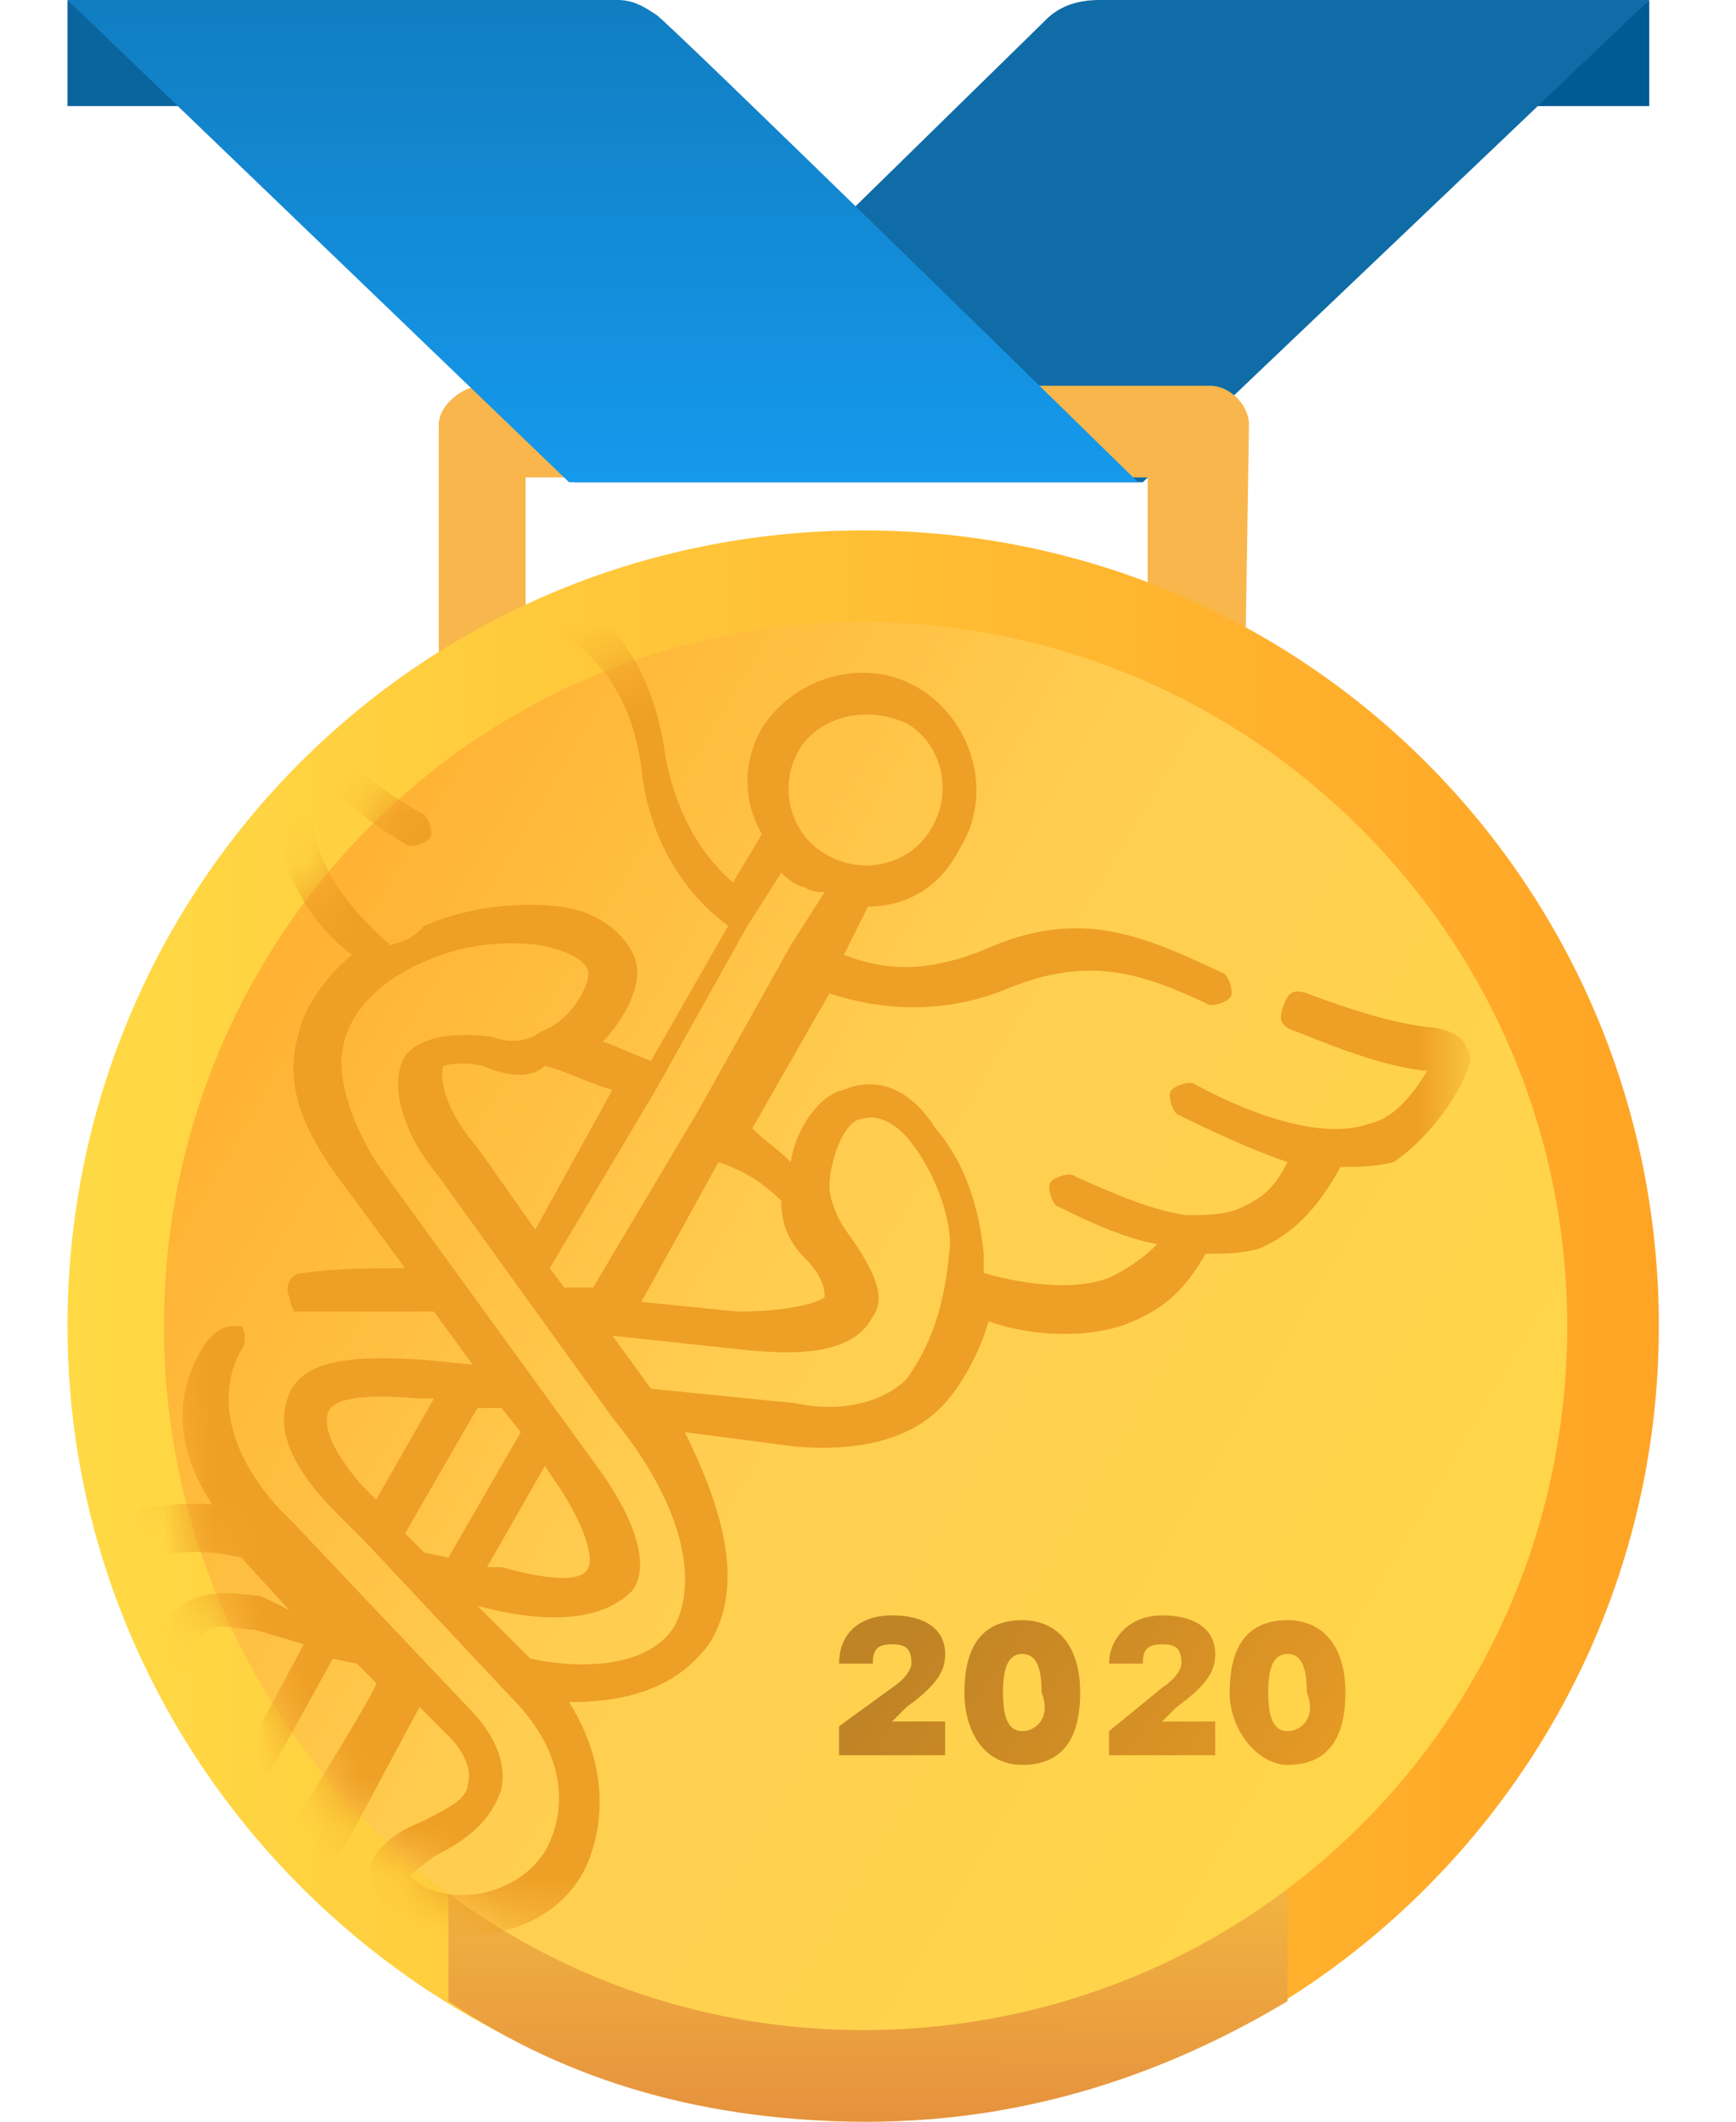
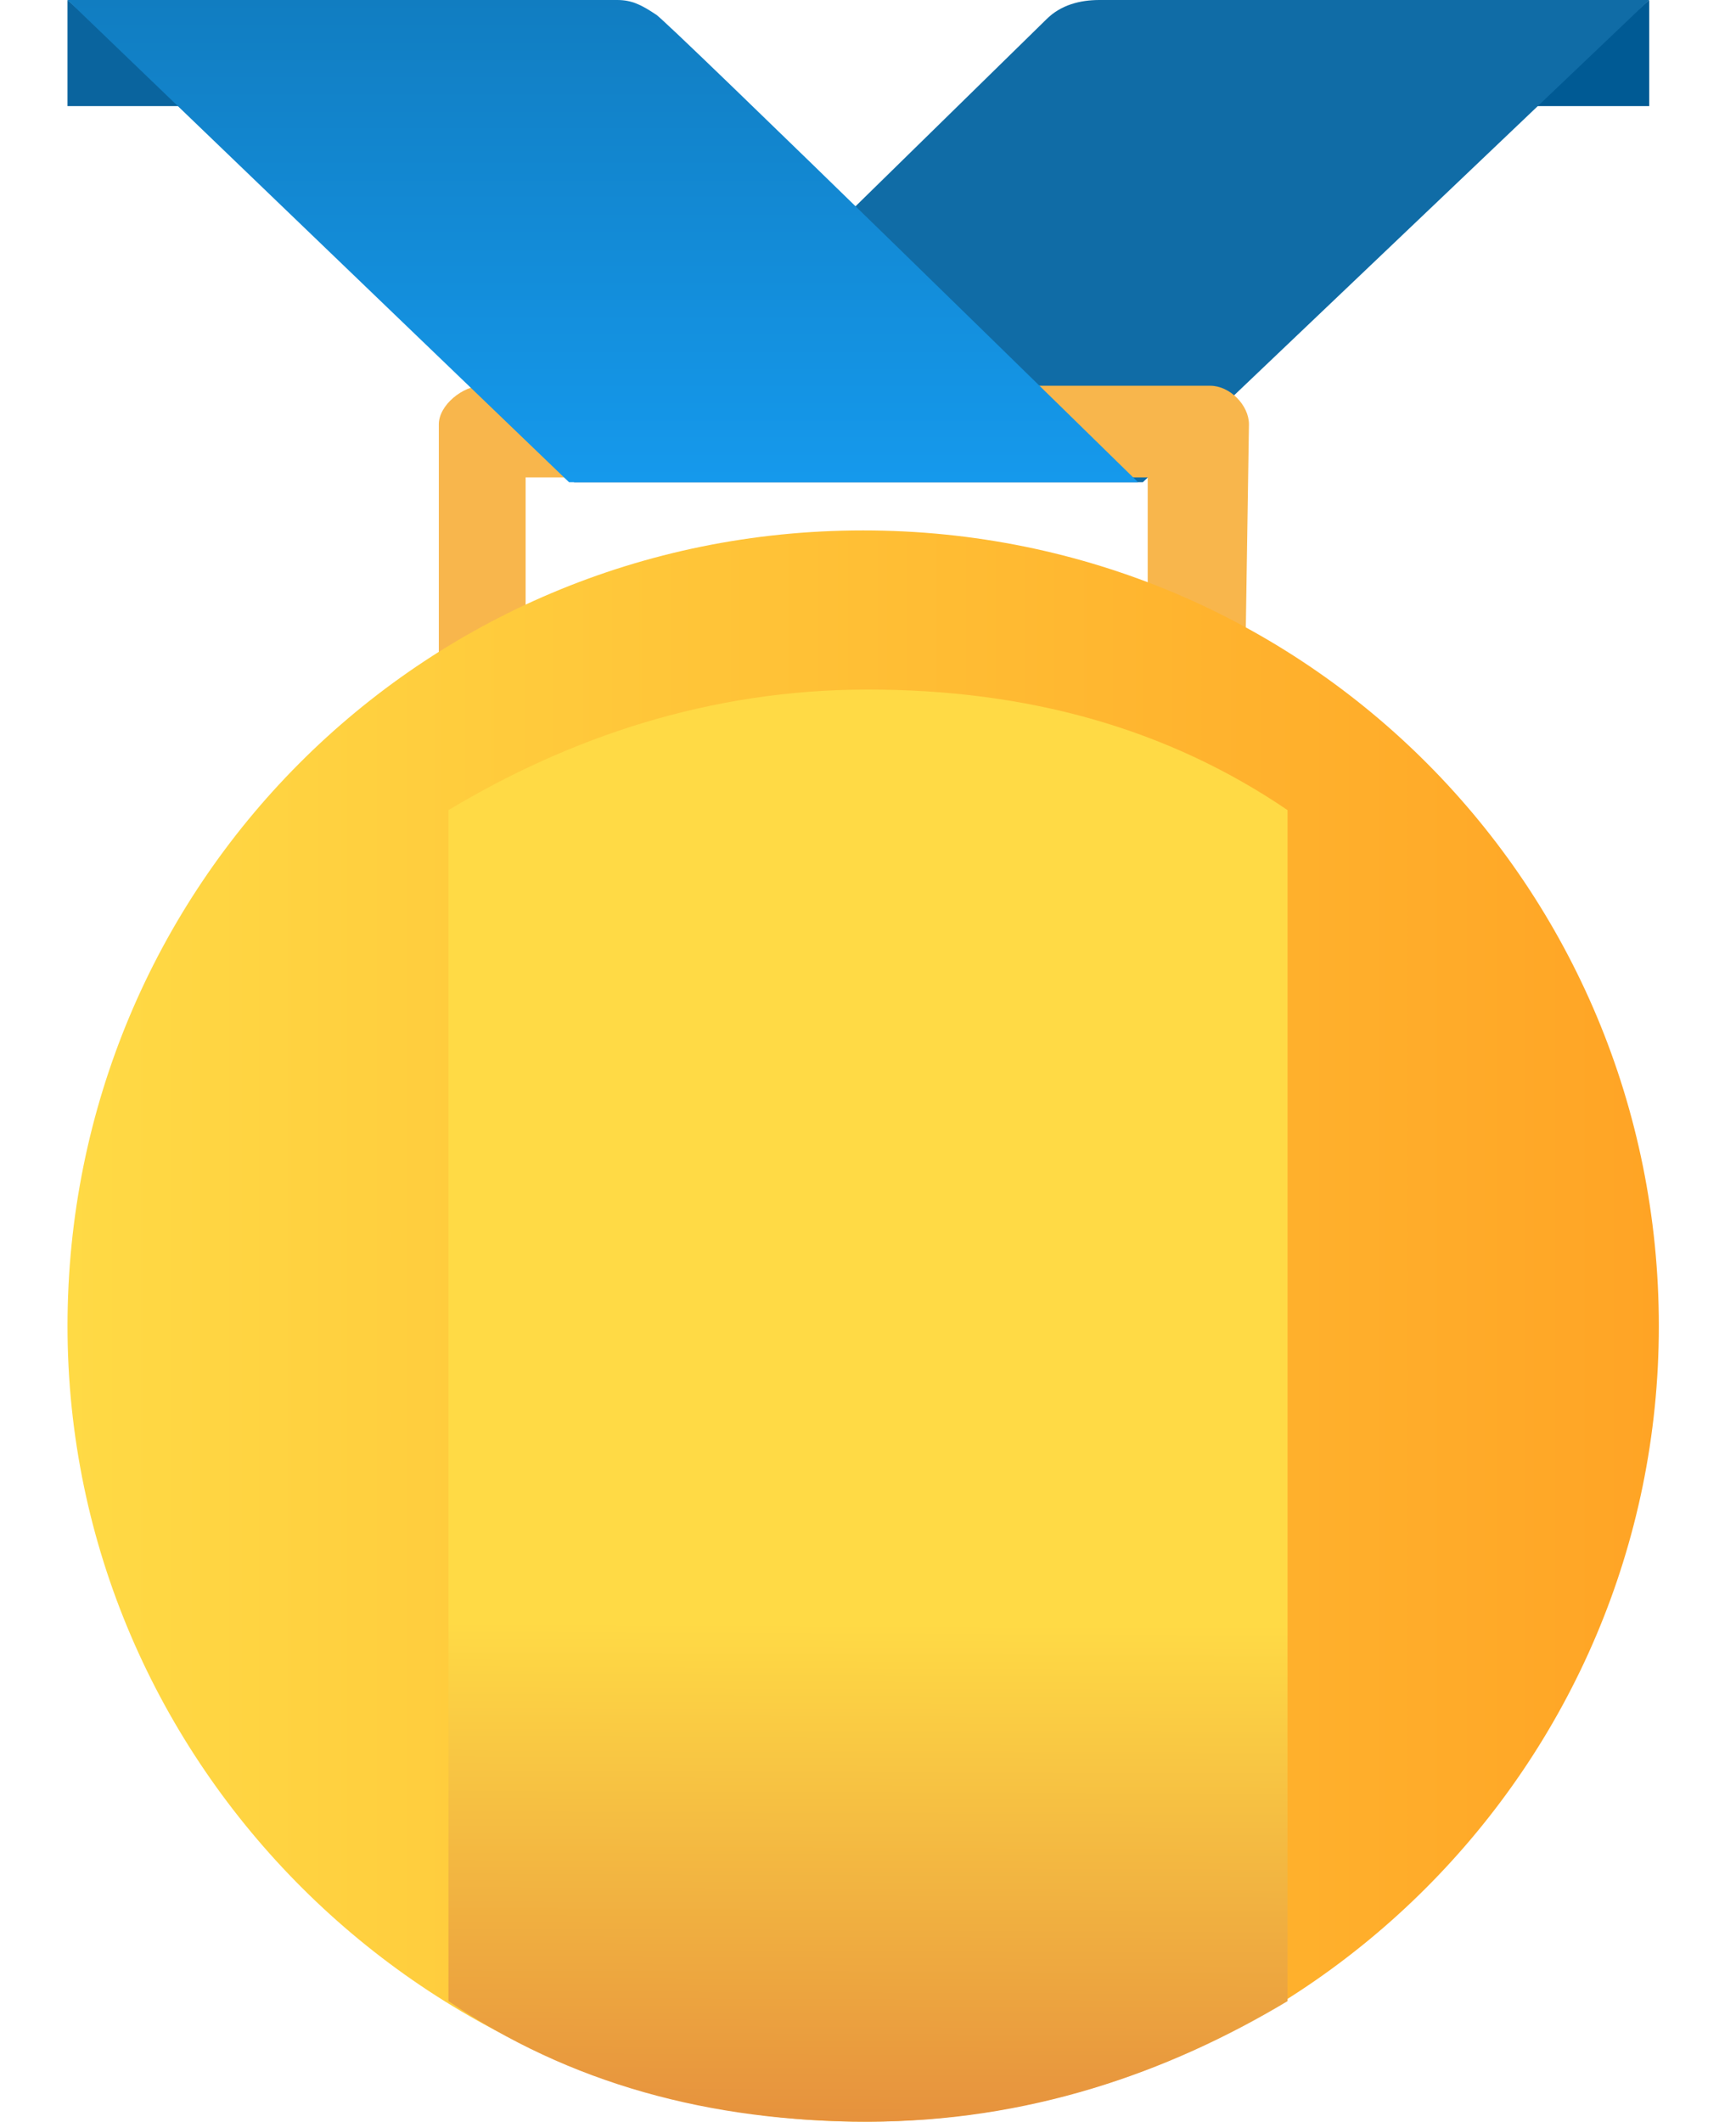
<svg xmlns="http://www.w3.org/2000/svg" width="36" height="44">
  <path d="M34.2 0l-2.5 2.2h2.5V0z" fill="#005a94" />
  <path d="M11.9 10h11.8L34.2 0H22.8c-.4 0-.8.1-1.1.4L11.9 10z" fill="#106ca6" />
  <path d="M1.4 0l2.5 2.2H1.4V0z" fill="#0a649e" />
  <path d="M25.8 15.3H9.1V8.8c0-.4.5-.8.9-.8h15.1c.4 0 .8.4.8.8l-.1 6.5zm-14.9-2h12.9V9.9H10.9v3.4z" fill="#f8b64c" />
  <linearGradient id="a" gradientUnits="userSpaceOnUse" x1="12.51" y1="11" x2="12.51" y2="20.969" gradientTransform="translate(0 -11)">
    <stop offset="0" stop-color="#117dc1" />
    <stop offset="1" stop-color="#1599ec" />
  </linearGradient>
  <path d="M23.6 10H11.8L1.4 0h11.4c.3 0 .5.1.8.3.1 0 10 9.7 10 9.7z" fill="url(#a)" />
  <linearGradient id="b" gradientUnits="userSpaceOnUse" x1="1.393" y1="38.5" x2="34.393" y2="38.5" gradientTransform="translate(0 -11)">
    <stop offset="0" stop-color="#ffda45" />
    <stop offset="1" stop-color="#ffa425" />
  </linearGradient>
  <path d="M17.9 44c-9 0-16.5-7.4-16.5-16.5S8.7 11 17.9 11s16.5 7.4 16.5 16.5S27 44 17.9 44z" fill="url(#b)" />
  <linearGradient id="c" gradientUnits="userSpaceOnUse" x1="17.924" y1="44.667" x2="17.86" y2="61.567" gradientTransform="translate(0 -11)">
    <stop offset="0" stop-color="#ffda45" />
    <stop offset=".779" stop-color="#df7e3b" />
  </linearGradient>
  <path d="M9.3 41.5c2.5 1.7 5.4 2.5 8.7 2.5s6.2-1 8.7-2.5V16.8c-2.5-1.7-5.4-2.5-8.7-2.5s-6.2 1-8.7 2.5v24.7z" fill="url(#c)" />
  <linearGradient id="d" gradientUnits="userSpaceOnUse" x1="39.757" y1="51.496" x2="-4.712" y2="25.009" gradientTransform="translate(0 -11)">
    <stop offset=".042" stop-color="#ffda45" />
    <stop offset=".521" stop-color="#ffce51" />
    <stop offset=".891" stop-color="#ffa425" />
  </linearGradient>
-   <path d="M17.9 12.9c8 0 14.6 6.5 14.6 14.6S26 42.1 17.9 42.1 3.4 35.5 3.4 27.5s6.4-14.6 14.5-14.6z" fill="url(#d)" />
  <defs>
    <filter id="e" filterUnits="userSpaceOnUse" x=".9" y="8.4" width="29.6" height="31.8">
      <feColorMatrix values="1 0 0 0 0 0 1 0 0 0 0 0 1 0 0 0 0 0 1 0" />
    </filter>
  </defs>
  <mask maskUnits="userSpaceOnUse" x=".9" y="8.4" width="29.6" height="31.8" id="g">
    <g filter="url(#e)">
      <linearGradient id="f" gradientUnits="userSpaceOnUse" x1="36.58" y1="46.148" x2="-4.385" y2="29.344" gradientTransform="translate(0 -11)">
        <stop offset=".255" stop-color="#ffda45" />
        <stop offset="1" stop-color="#ffa425" />
      </linearGradient>
-       <circle cx="17.9" cy="27.5" r="14.6" fill="url(#f)" />
    </g>
  </mask>
  <g mask="url(#g)">
    <linearGradient id="h" gradientUnits="userSpaceOnUse" x1="18.257" y1="46.037" x2="25.905" y2="51.15" gradientTransform="translate(0 -11)">
      <stop offset="0" stop-color="#c08325" />
      <stop offset="1" stop-color="#e89b25" />
    </linearGradient>
    <path d="M17.4 36.4h2.2v-.7h-1.1l.3-.3c.7-.5.8-.8.8-1.1 0-.5-.4-.8-1.1-.8s-1.1.4-1.1 1h.7c0-.3.1-.4.4-.4.3 0 .4.1.4.4 0 .1-.1.3-.4.5l-1.1.8v.6z" fill="url(#h)" />
    <linearGradient id="i" gradientUnits="userSpaceOnUse" x1="19.166" y1="44.68" x2="26.812" y2="49.792" gradientTransform="translate(0 -11)">
      <stop offset="0" stop-color="#c08325" />
      <stop offset="1" stop-color="#e89b25" />
    </linearGradient>
    <path d="M21.2 36.6c.8 0 1.2-.5 1.2-1.5s-.5-1.5-1.2-1.5c-.8 0-1.2.5-1.2 1.5 0 .8.4 1.5 1.2 1.5zm0-.7c-.3 0-.4-.3-.4-.8s.1-.8.4-.8c.3 0 .4.3.4.8.2.5-.1.8-.4.8z" fill="url(#i)" />
    <linearGradient id="j" gradientUnits="userSpaceOnUse" x1="19.978" y1="43.465" x2="27.625" y2="48.577" gradientTransform="translate(0 -11)">
      <stop offset="0" stop-color="#c08325" />
      <stop offset="1" stop-color="#e89b25" />
    </linearGradient>
    <path d="M22.9 36.4h2.3v-.7h-1.1l.3-.3c.7-.5.8-.8.8-1.1 0-.5-.4-.8-1.1-.8s-1.1.5-1.1 1h.7c0-.3.1-.4.4-.4.3 0 .4.1.4.4 0 .1-.1.3-.4.5l-1.1.9v.5h-.1z" fill="url(#j)" />
    <linearGradient id="k" gradientUnits="userSpaceOnUse" x1="20.873" y1="42.125" x2="28.521" y2="47.237" gradientTransform="translate(0 -11)">
      <stop offset="0" stop-color="#c08325" />
      <stop offset="1" stop-color="#e89b25" />
    </linearGradient>
-     <path d="M26.7 36.6c.8 0 1.2-.5 1.2-1.5s-.5-1.5-1.2-1.5c-.8 0-1.2.5-1.2 1.5 0 .8.6 1.5 1.2 1.5zm0-.7c-.3 0-.4-.3-.4-.8s.1-.8.4-.8c.3 0 .4.3.4.8.2.5-.1.8-.4.8z" fill="url(#k)" />
    <path d="M30.3 22.5c.1-.3.3-.5.1-.8-.1-.3-.6-.4-.8-.4-.8-.1-1.7-.4-2.5-.7-.3-.1-.4 0-.5.3s0 .4.3.5c1 .4 1.8.7 2.6.8h.1c-.3.5-.7 1-1.2 1.1-.8.3-2.1 0-3.6-.8-.1-.1-.4 0-.5.1-.1.1 0 .4.1.5.8.4 1.7.8 2.3 1-.3.6-.6.8-1.1 1-.3.1-.7.1-1 .1-.7-.1-1.4-.4-2.3-.8-.1-.1-.4 0-.5.1s0 .4.1.5c.8.4 1.5.7 2.1.8-.3.3-.6.5-1 .7-.8.3-1.9.1-2.6-.1V26c-.1-1-.4-1.9-1-2.6-.5-.8-1.2-1.1-1.9-.8-.5.1-1 .8-1.1 1.5-.3-.3-.5-.4-.8-.7l1.6-2.8c1.2.4 2.5.4 3.7-.1 1.7-.7 2.8-.3 4.1.3.1.1.4 0 .5-.1s0-.4-.1-.5c-1.7-.8-3-1.4-5-.5-1 .4-1.9.5-2.9.1l.5-1c.8 0 1.5-.4 1.9-1.2.7-1.1.3-2.6-.8-3.3-1.1-.7-2.6-.3-3.3.8-.4.7-.4 1.5 0 2.2l-.6 1c-.8-.7-1.2-1.6-1.4-2.6-.3-2.3-1.5-3.2-3-4.3-1-.7-2.1-1.4-3-2.6-.4 0-.7-.3-1-.3s-.3.2-.4.4c-.4.7-.7 1.5-.4 2.2 0 .4.1.7.4 1-.6.7-.7 1.5-.6 2.2 0 .3.1.7.4 1-.4.5-.6 1.2-.4 1.9.1 1.1.8 2.1 1.5 2.6-.5.4-1 1.1-1.1 1.6-.3 1 0 1.9.8 3l1.4 1.9c-.7 0-1.4 0-2.1.1-.3 0-.4.3-.3.5 0 .1.1.3.1.3H9l.8 1.1-1-.1c-1.5-.1-2.5 0-2.8.7s0 1.5 1 2.5l.6.6 3 3.2c1 1 1.2 2.1.8 3-.3.7-1.1 1.1-1.8 1.1s-1-.3-1.1-.4c0 0 .1-.1.5-.4.8-.4 1.2-.8 1.4-1.4.1-.5-.1-1.1-.7-1.7l-3.6-3.8-.3-.3C4.7 30.1 4.5 28.9 5 28c.1-.1.1-.4 0-.5-.3 0-.4 0-.7.3-.7 1-.7 2.2.1 3.4-1.4-.1-2.5.3-3 1.2-.7 1-.7 2.2 0 3 .3.4.7.8 1.1 1.1.3.1.6.3.8.1s.7-.4.6-1.5c0-.5 0-1 .3-1.2.3-.3.7-.1 1.1-.1l1 .3-1.5 2.8c-.4.7-.1 1.4.6 1.8s1.5.1 1.8-.5l1.5-2.8.6.6c.3.3.5.7.4 1 0 .3-.4.5-1 .8-1 .4-1.1 1-1 1.2 0 .3.3.5.5.7.4.3 1 .3 1.4.4 1.1.1 2.2-.5 2.6-1.5.4-1 .3-2.2-.4-3.3 1.4 0 2.3-.4 2.9-1.2.7-1.1.4-2.6-.5-4.4l2.3.3c1.2.1 2.3-.1 3-.8.4-.4.8-1.1 1-1.8.8.3 2.1.4 3 0 .7-.3 1.1-.7 1.5-1.4.4 0 .7 0 1.1-.1.7-.3 1.2-.8 1.7-1.7.4 0 .7 0 1.1-.1.3-.2.9-.7 1.4-1.6zM5.4 33.1c-.8-.1-1.3-.1-1.8.3-.4.3-.7 1-.6 1.9v.7c-.1 0-.5-.3-1-.8-.4-.7-.4-1.5 0-2.1.6-.8 1.7-1.1 3-.8l1.1 1.2c.2 0-.7-.4-.7-.4zm.7 4.7c-.1.3-.4.3-.7.2-.3-.1-.3-.4-.1-.7l1.6-2.9.5.1.4.4c.1 0-1.7 2.9-1.7 2.9zm10.1-12.9c0 .4.1.8.5 1.2.4.4.4.7.4.8-.1.1-.7.3-1.8.3l-2-.2 1.6-2.9c.6.2 1 .5 1.3.8zm2.6-9.9c.7.4 1 1.4.5 2.2-.4.7-1.4 1-2.2.5-.7-.4-1-1.4-.5-2.2.4-.6 1.3-.9 2.2-.5zm-2.1 3.4c.1.1.3.1.4.1l-.7 1.1-1.9 3.4-2.2 3.7h-.6l-.3-.4 2.2-3.7 1.9-3.4.7-1.1c.2.2.4.3.5.3zm-5.4 3.7c.4.1 1 .4 1.4.5l-1.6 2.9-1.2-1.7c-.7-.8-.8-1.5-.7-1.7 0 0 .3-.1.8 0 .7.3 1.1.2 1.3 0zm-4.8-4.9c0-.4 0-.8.1-1.1.4.4 1.1 1 1.8 1.4.1.1.4 0 .5-.1.1-.1 0-.4-.1-.5-1.4-.8-2.2-1.6-2.3-2.5-.1-.4 0-1 .3-1.4.5.5 1.1 1 1.9 1.5.1.1.4 0 .6-.1s0-.4-.1-.5c-1.4-1-2.2-1.9-2.3-2.8-.1-.6 0-1.1.3-1.6l.1.1c1.1 1.4 2.2 2.1 3.2 2.7 1.5 1 2.5 1.6 2.8 3.6.1 1.2.7 2.5 1.8 3.3L13.5 22c-.3-.1-.7-.3-1-.4.4-.4.8-1.1.7-1.6s-.7-1.1-1.6-1.2c-.8-.1-1.9 0-2.8.4-.3.3-.4.3-.7.4-.7-.6-1.4-1.4-1.6-2.4zm4.3 12.5l-1.5 2.6-.5-.1-.4-.4 1.5-2.6h.5l.4.5zm.7 1c.7 1 .8 1.7.7 1.8-.1.3-.7.3-1.8 0h-.3l1.2-2.1.2.3zm-4.7-1.4c.1-.3.7-.4 1.9-.3H9l-1.2 2.1-.3-.3c-.6-.7-.8-1.2-.7-1.5zm7.2 4.4c-.4.7-1.5 1-3 .7l-1.1-1.1.4.1c1.4.3 2.3.1 2.8-.4.4-.5.1-1.5-.8-2.7l-4.5-6.2c-.5-.8-.8-1.7-.7-2.3.1-.8.8-1.5 1.8-1.9.7-.3 1.5-.4 2.3-.3.5.1 1 .3 1 .6s-.4 1-1 1.2c-.1.1-.5.3-1 .1-.8-.1-1.5 0-1.8.4-.4.7.1 1.8.7 2.5l3.6 5c1.4 1.7 1.8 3.3 1.3 4.3zm4.8-5.1c-.5.5-1.4.7-2.3.5l-3-.3-.8-1.1 2.8.3c1 .1 2.2.1 2.6-.7.3-.4 0-1-.5-1.7-.3-.4-.4-.8-.4-1 0-.5.3-1.4.7-1.4.3-.1.7.1 1 .5.4.5.8 1.4.8 2.1-.1 1.3-.4 2.1-.9 2.8z" fill="#ee9f25" />
  </g>
</svg>